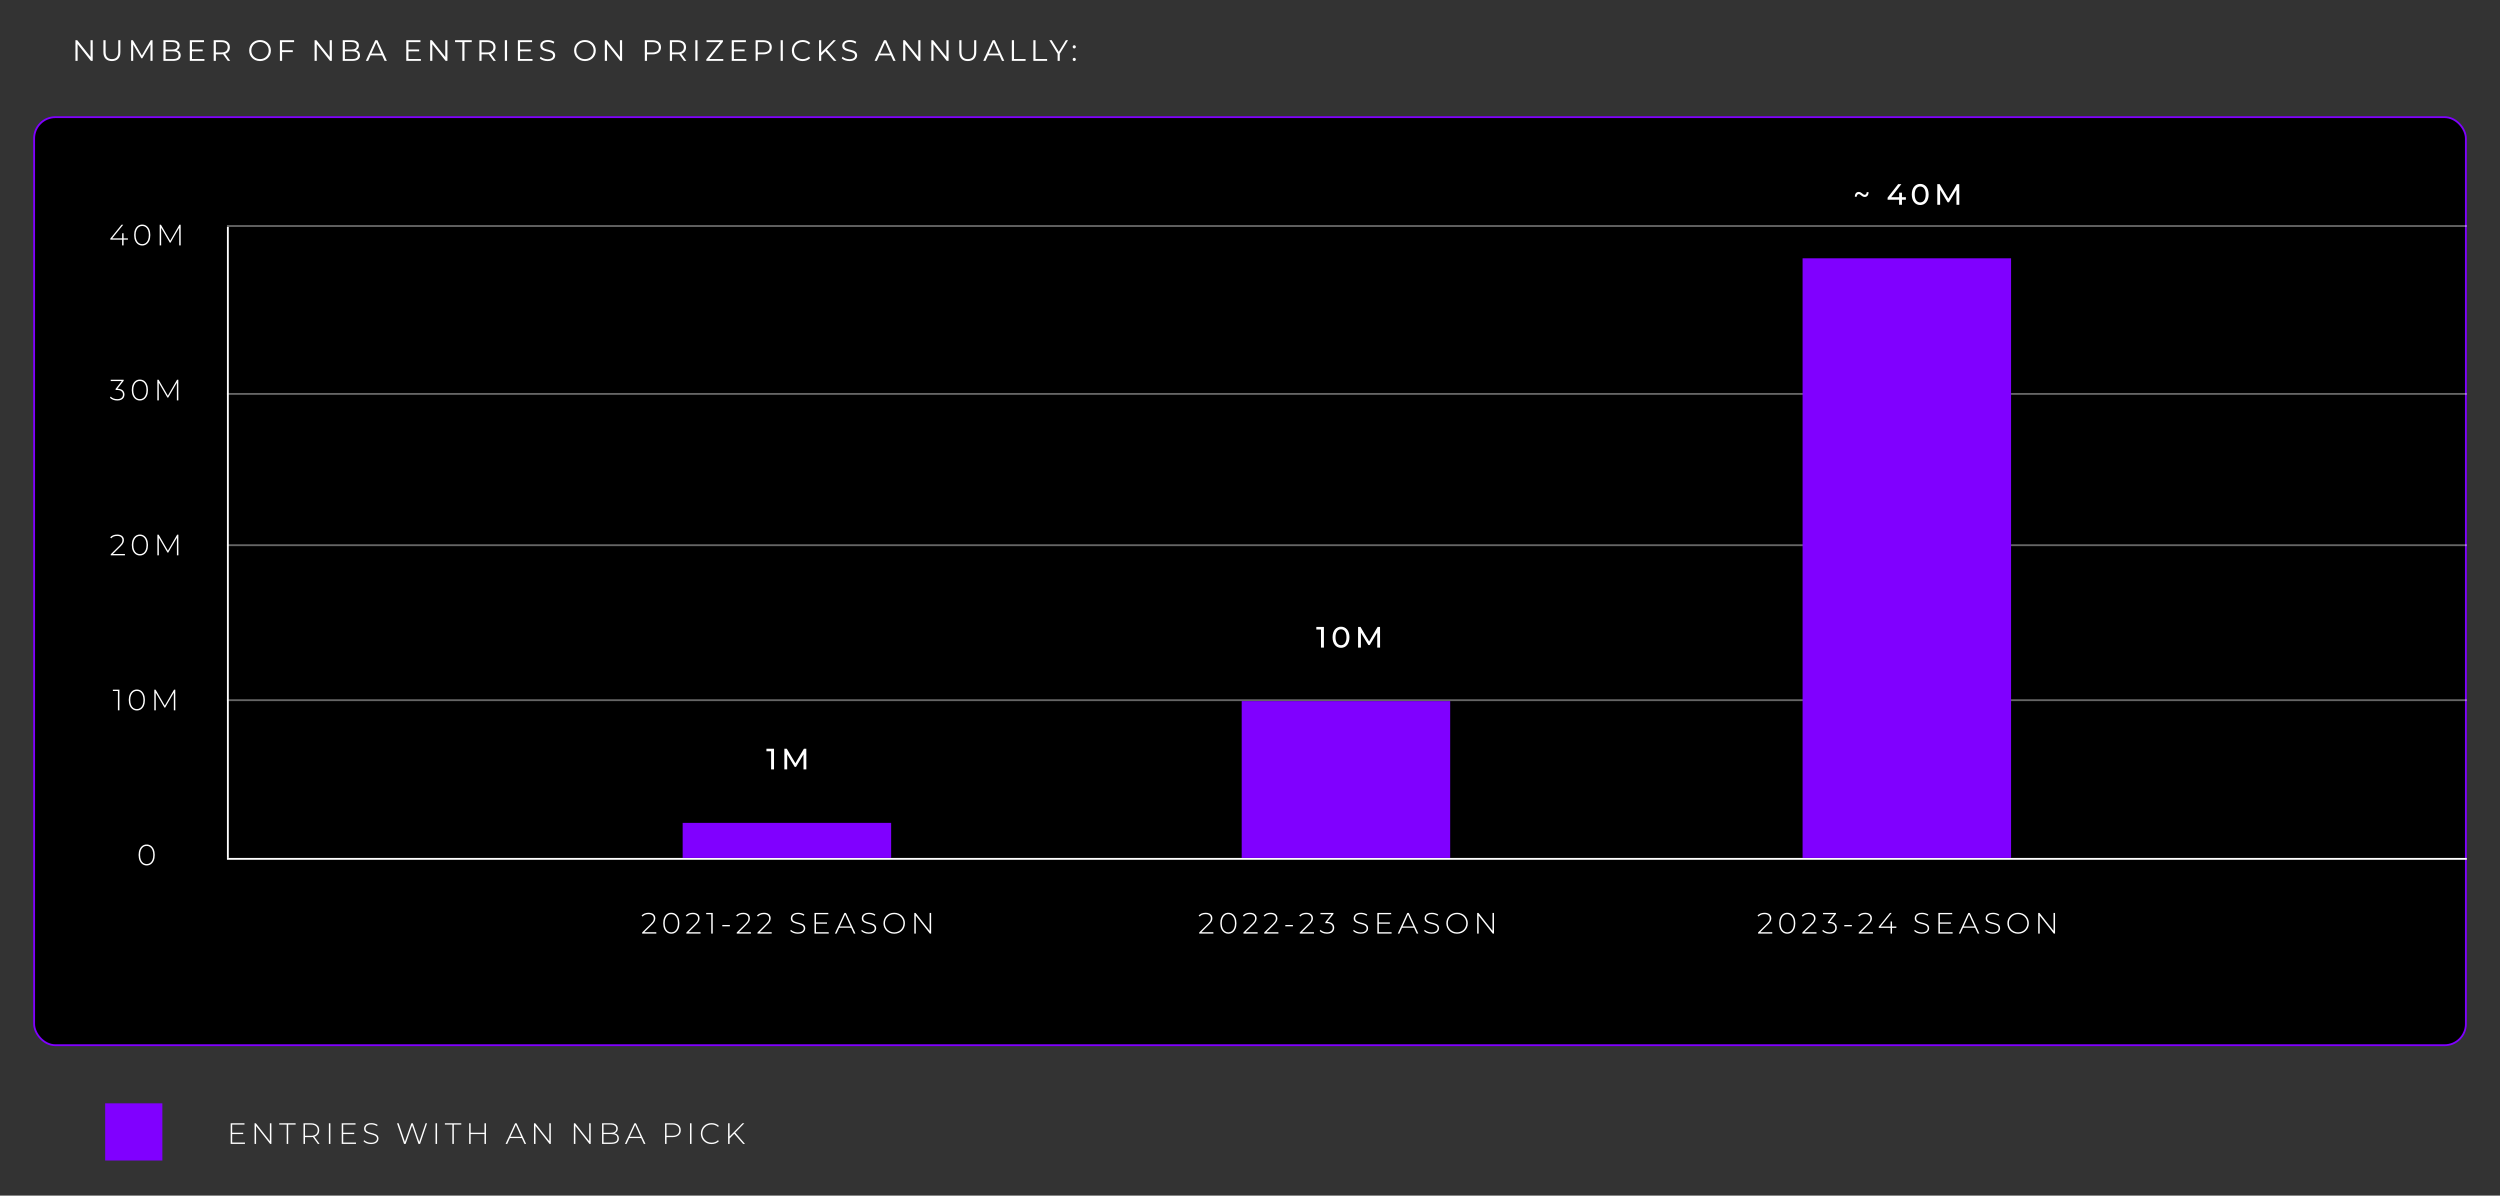
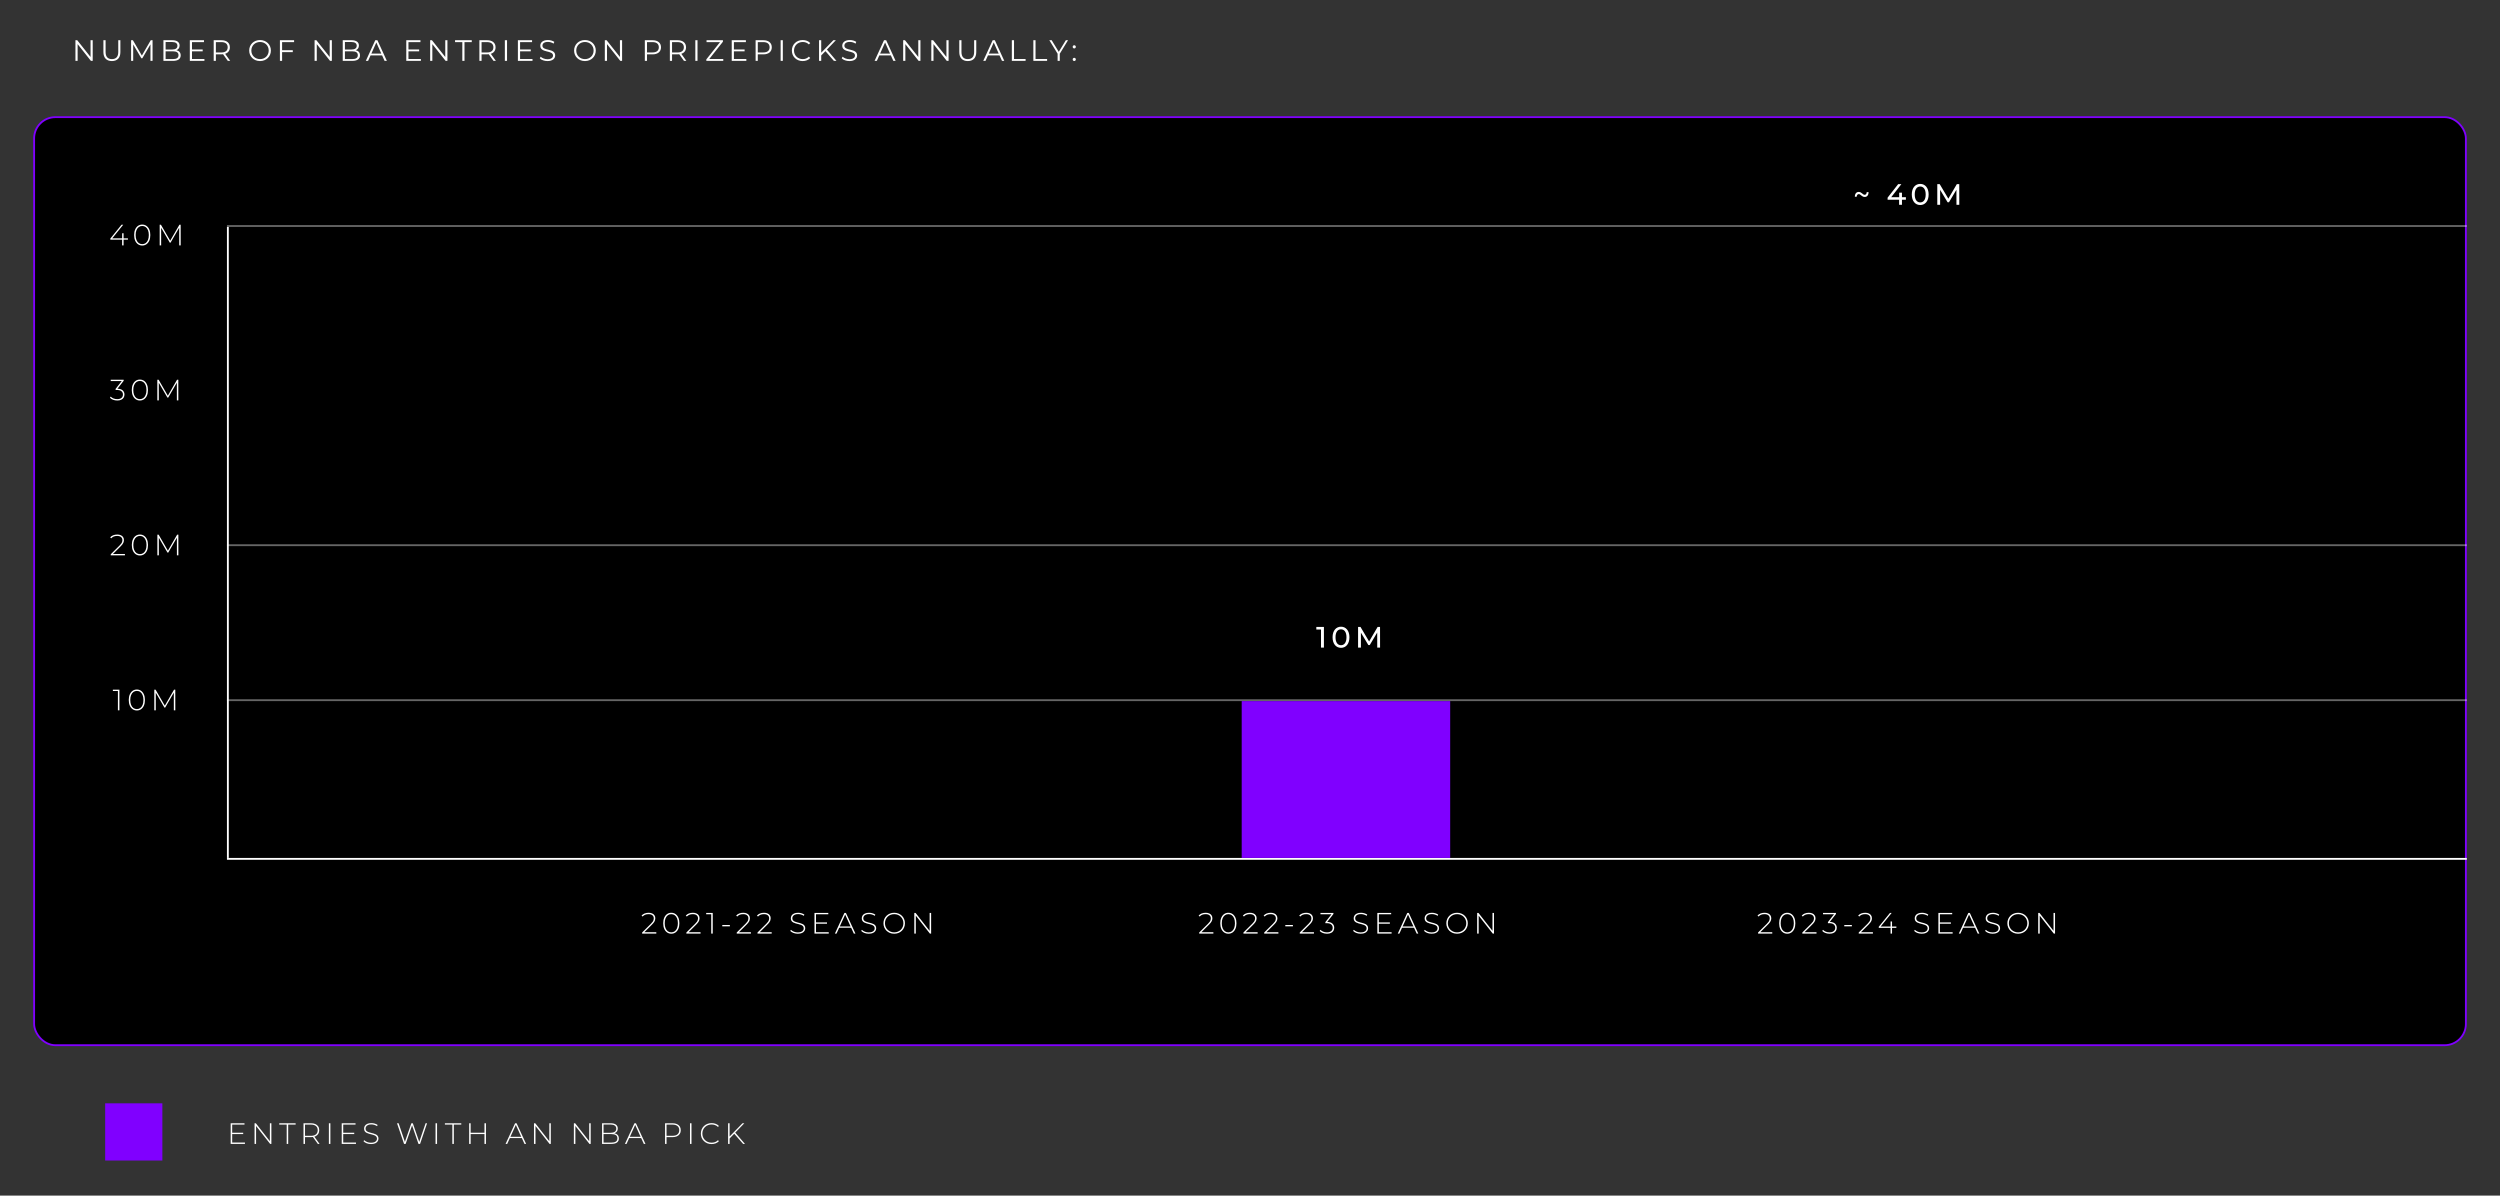
<svg xmlns="http://www.w3.org/2000/svg" width="1355" height="648" viewBox="0 0 1355 648" fill="none">
  <rect x="0" y="0" width="1355" height="648" fill="#333333" stroke="none" />
  <rect x="18.5" y="63.5" width="1318" height="503" rx="11.5" fill="black" stroke="#8000FF" />
  <path d="M49.08 21.8H50.248V33H49.272L42.072 23.912V33H40.888V21.8H41.864L49.08 30.888V21.8ZM60.655 33.096C57.791 33.096 56.047 31.432 56.047 28.216V21.8H57.231V28.168C57.231 30.824 58.479 32.04 60.655 32.04C62.847 32.04 64.095 30.824 64.095 28.168V21.8H65.247V28.216C65.247 31.432 63.519 33.096 60.655 33.096ZM81.711 21.8H82.687V33H81.551V24.04L77.151 31.576H76.591L72.191 24.088V33H71.055V21.8H72.031L76.895 30.104L81.711 21.8ZM95.632 27.224C97.073 27.544 97.936 28.488 97.936 30.008C97.936 31.912 96.528 33 93.728 33H88.576V21.8H93.409C95.904 21.8 97.344 22.856 97.344 24.68C97.344 25.96 96.656 26.808 95.632 27.224ZM93.329 22.776H89.76V26.84H93.329C95.121 26.84 96.16 26.152 96.16 24.808C96.16 23.464 95.121 22.776 93.329 22.776ZM93.713 32.024C95.68 32.024 96.752 31.384 96.752 29.912C96.752 28.456 95.68 27.816 93.713 27.816H89.76V32.024H93.713ZM104.063 31.976H110.799V33H102.879V21.8H110.559V22.824H104.063V26.808H109.855V27.816H104.063V31.976ZM124.766 33H123.47L120.91 29.4C120.622 29.432 120.334 29.448 120.014 29.448H117.006V33H115.822V21.8H120.014C122.862 21.8 124.59 23.24 124.59 25.64C124.59 27.4 123.662 28.632 122.03 29.16L124.766 33ZM119.982 28.44C122.222 28.44 123.406 27.4 123.406 25.64C123.406 23.848 122.222 22.824 119.982 22.824H117.006V28.44H119.982ZM140.948 33.096C137.556 33.096 135.06 30.664 135.06 27.4C135.06 24.136 137.556 21.704 140.948 21.704C144.308 21.704 146.82 24.12 146.82 27.4C146.82 30.68 144.308 33.096 140.948 33.096ZM140.948 32.04C143.636 32.04 145.636 30.072 145.636 27.4C145.636 24.728 143.636 22.76 140.948 22.76C138.244 22.76 136.228 24.728 136.228 27.4C136.228 30.072 138.244 32.04 140.948 32.04ZM159.394 22.824H152.898V27.224H158.69V28.248H152.898V33H151.714V21.8H159.394V22.824ZM178.698 21.8H179.866V33H178.89L171.69 23.912V33H170.506V21.8H171.482L178.698 30.888V21.8ZM192.818 27.224C194.258 27.544 195.122 28.488 195.122 30.008C195.122 31.912 193.714 33 190.914 33H185.762V21.8H190.594C193.09 21.8 194.53 22.856 194.53 24.68C194.53 25.96 193.842 26.808 192.818 27.224ZM190.514 22.776H186.946V26.84H190.514C192.306 26.84 193.346 26.152 193.346 24.808C193.346 23.464 192.306 22.776 190.514 22.776ZM190.898 32.024C192.866 32.024 193.938 31.384 193.938 29.912C193.938 28.456 192.866 27.816 190.898 27.816H186.946V32.024H190.898ZM208.433 33L207.089 30.008H200.849L199.505 33H198.273L203.393 21.8H204.561L209.681 33H208.433ZM201.281 29.048H206.657L203.969 23.032L201.281 29.048ZM221.385 31.976H228.121V33H220.201V21.8H227.881V22.824H221.385V26.808H227.177V27.816H221.385V31.976ZM241.336 21.8H242.504V33H241.528L234.328 23.912V33H233.144V21.8H234.12L241.336 30.888V21.8ZM250.576 33V22.824H246.64V21.8H255.696V22.824H251.76V33H250.576ZM268.771 33H267.475L264.915 29.4C264.627 29.432 264.339 29.448 264.019 29.448H261.011V33H259.827V21.8H264.019C266.867 21.8 268.595 23.24 268.595 25.64C268.595 27.4 267.667 28.632 266.035 29.16L268.771 33ZM263.987 28.44C266.227 28.44 267.411 27.4 267.411 25.64C267.411 23.848 266.227 22.824 263.987 22.824H261.011V28.44H263.987ZM273.63 33V21.8H274.814V33H273.63ZM281.882 31.976H288.618V33H280.698V21.8H288.378V22.824H281.882V26.808H287.674V27.816H281.882V31.976ZM296.729 33.096C295.049 33.096 293.401 32.504 292.569 31.64L293.033 30.728C293.833 31.512 295.257 32.088 296.729 32.088C298.825 32.088 299.737 31.208 299.737 30.104C299.737 27.032 292.841 28.92 292.841 24.776C292.841 23.128 294.121 21.704 296.969 21.704C298.233 21.704 299.545 22.072 300.441 22.696L300.041 23.64C299.081 23.016 297.961 22.712 296.969 22.712C294.921 22.712 294.009 23.624 294.009 24.744C294.009 27.816 300.905 25.96 300.905 30.04C300.905 31.688 299.593 33.096 296.729 33.096ZM317.048 33.096C313.656 33.096 311.16 30.664 311.16 27.4C311.16 24.136 313.656 21.704 317.048 21.704C320.408 21.704 322.92 24.12 322.92 27.4C322.92 30.68 320.408 33.096 317.048 33.096ZM317.048 32.04C319.736 32.04 321.736 30.072 321.736 27.4C321.736 24.728 319.736 22.76 317.048 22.76C314.344 22.76 312.328 24.728 312.328 27.4C312.328 30.072 314.344 32.04 317.048 32.04ZM336.006 21.8H337.174V33H336.198L328.998 23.912V33H327.814V21.8H328.79L336.006 30.888V21.8ZM353.689 21.8C356.537 21.8 358.265 23.24 358.265 25.64C358.265 28.024 356.537 29.464 353.689 29.464H350.681V33H349.497V21.8H353.689ZM353.657 28.424C355.897 28.424 357.081 27.4 357.081 25.64C357.081 23.848 355.897 22.824 353.657 22.824H350.681V28.424H353.657ZM372.009 33H370.713L368.153 29.4C367.865 29.432 367.577 29.448 367.257 29.448H364.249V33H363.065V21.8H367.257C370.105 21.8 371.833 23.24 371.833 25.64C371.833 27.4 370.905 28.632 369.273 29.16L372.009 33ZM367.225 28.44C369.465 28.44 370.649 27.4 370.649 25.64C370.649 23.848 369.465 22.824 367.225 22.824H364.249V28.44H367.225ZM376.868 33V21.8H378.052V33H376.868ZM384.416 31.976H392.016V33H382.832V32.184L390.256 22.824H382.944V21.8H391.824V22.616L384.416 31.976ZM397.782 31.976H404.518V33H396.598V21.8H404.278V22.824H397.782V26.808H403.574V27.816H397.782V31.976ZM413.733 21.8C416.581 21.8 418.309 23.24 418.309 25.64C418.309 28.024 416.581 29.464 413.733 29.464H410.725V33H409.541V21.8H413.733ZM413.701 28.424C415.941 28.424 417.125 27.4 417.125 25.64C417.125 23.848 415.941 22.824 413.701 22.824H410.725V28.424H413.701ZM423.109 33V21.8H424.293V33H423.109ZM435.041 33.096C431.681 33.096 429.185 30.68 429.185 27.4C429.185 24.12 431.681 21.704 435.057 21.704C436.689 21.704 438.161 22.248 439.153 23.336L438.401 24.088C437.489 23.16 436.369 22.76 435.089 22.76C432.385 22.76 430.353 24.744 430.353 27.4C430.353 30.056 432.385 32.04 435.089 32.04C436.369 32.04 437.489 31.64 438.401 30.696L439.153 31.448C438.161 32.536 436.689 33.096 435.041 33.096ZM451.965 33L447.389 27.736L445.101 30.056V33H443.917V21.8H445.101V28.568L451.677 21.8H453.037L448.189 26.872L453.373 33H451.965ZM460.386 33.096C458.706 33.096 457.058 32.504 456.226 31.64L456.69 30.728C457.49 31.512 458.914 32.088 460.386 32.088C462.482 32.088 463.394 31.208 463.394 30.104C463.394 27.032 456.498 28.92 456.498 24.776C456.498 23.128 457.778 21.704 460.626 21.704C461.89 21.704 463.202 22.072 464.098 22.696L463.698 23.64C462.738 23.016 461.618 22.712 460.626 22.712C458.578 22.712 457.666 23.624 457.666 24.744C457.666 27.816 464.562 25.96 464.562 30.04C464.562 31.688 463.25 33.096 460.386 33.096ZM484.177 33L482.833 30.008H476.593L475.249 33H474.017L479.137 21.8H480.305L485.425 33H484.177ZM477.025 29.048H482.401L479.713 23.032L477.025 29.048ZM497.71 21.8H498.878V33H497.902L490.702 23.912V33H489.518V21.8H490.494L497.71 30.888V21.8ZM512.965 21.8H514.133V33H513.157L505.957 23.912V33H504.773V21.8H505.749L512.965 30.888V21.8ZM524.541 33.096C521.677 33.096 519.933 31.432 519.933 28.216V21.8H521.117V28.168C521.117 30.824 522.365 32.04 524.541 32.04C526.733 32.04 527.981 30.824 527.981 28.168V21.8H529.133V28.216C529.133 31.432 527.405 33.096 524.541 33.096ZM543.075 33L541.731 30.008H535.491L534.147 33H532.915L538.035 21.8H539.203L544.323 33H543.075ZM535.923 29.048H541.299L538.611 23.032L535.923 29.048ZM548.415 33V21.8H549.599V31.976H555.871V33H548.415ZM560.077 33V21.8H561.261V31.976H567.533V33H560.077ZM578.872 21.8L574.392 29.128V33H573.224V29.128L568.744 21.8H570.008L573.848 28.088L577.688 21.8H578.872ZM582.242 26.264C581.778 26.264 581.394 25.88 581.394 25.384C581.394 24.888 581.778 24.52 582.242 24.52C582.706 24.52 583.106 24.888 583.106 25.384C583.106 25.88 582.706 26.264 582.242 26.264ZM582.242 33.08C581.778 33.08 581.394 32.696 581.394 32.2C581.394 31.704 581.778 31.336 582.242 31.336C582.706 31.336 583.106 31.704 583.106 32.2C583.106 32.696 582.706 33.08 582.242 33.08Z" fill="white" />
  <path d="M125.748 613.952H131.812V614.672H125.748V613.952ZM125.844 619.264H132.756V620H125.028V608.8H132.516V609.536H125.844V619.264ZM137.971 620V608.8H138.659L146.643 618.992H146.275V608.8H147.091V620H146.419L138.419 609.808H138.787V620H137.971ZM155.386 620V609.536H151.354V608.8H160.234V609.536H156.202V620H155.386ZM164.498 620V608.8H168.514C169.453 608.8 170.258 608.949 170.93 609.248C171.602 609.547 172.119 609.979 172.482 610.544C172.845 611.099 173.026 611.776 173.026 612.576C173.026 613.355 172.845 614.027 172.482 614.592C172.119 615.147 171.602 615.579 170.93 615.888C170.258 616.187 169.453 616.336 168.514 616.336H164.946L165.314 615.952V620H164.498ZM172.274 620L169.362 615.936H170.29L173.202 620H172.274ZM165.314 616L164.946 615.616H168.514C169.719 615.616 170.631 615.349 171.25 614.816C171.879 614.283 172.194 613.536 172.194 612.576C172.194 611.605 171.879 610.859 171.25 610.336C170.631 609.803 169.719 609.536 168.514 609.536H164.946L165.314 609.136V616ZM178.254 620V608.8H179.07V620H178.254ZM185.932 613.952H191.996V614.672H185.932V613.952ZM186.028 619.264H192.94V620H185.212V608.8H192.7V609.536H186.028V619.264ZM201.099 620.08C200.267 620.08 199.478 619.941 198.731 619.664C197.995 619.376 197.425 619.008 197.019 618.56L197.387 617.952C197.771 618.347 198.294 618.683 198.955 618.96C199.627 619.227 200.337 619.36 201.083 619.36C201.83 619.36 202.438 619.264 202.907 619.072C203.387 618.869 203.739 618.603 203.963 618.272C204.198 617.941 204.315 617.573 204.315 617.168C204.315 616.688 204.187 616.304 203.931 616.016C203.675 615.728 203.339 615.499 202.923 615.328C202.507 615.157 202.054 615.013 201.563 614.896C201.073 614.779 200.577 614.656 200.075 614.528C199.574 614.389 199.115 614.213 198.699 614C198.283 613.787 197.947 613.499 197.691 613.136C197.446 612.763 197.323 612.283 197.323 611.696C197.323 611.163 197.462 610.672 197.739 610.224C198.017 609.776 198.449 609.413 199.035 609.136C199.622 608.859 200.374 608.72 201.291 608.72C201.91 608.72 202.518 608.811 203.115 608.992C203.723 609.173 204.241 609.419 204.667 609.728L204.363 610.384C203.894 610.064 203.387 609.829 202.843 609.68C202.31 609.52 201.793 609.44 201.291 609.44C200.577 609.44 199.985 609.541 199.515 609.744C199.046 609.947 198.699 610.219 198.475 610.56C198.251 610.891 198.139 611.264 198.139 611.68C198.139 612.16 198.262 612.544 198.507 612.832C198.763 613.12 199.099 613.349 199.515 613.52C199.931 613.691 200.39 613.835 200.891 613.952C201.393 614.069 201.889 614.197 202.379 614.336C202.87 614.464 203.323 614.635 203.739 614.848C204.155 615.061 204.491 615.349 204.747 615.712C205.003 616.075 205.131 616.544 205.131 617.12C205.131 617.643 204.987 618.133 204.699 618.592C204.411 619.04 203.969 619.403 203.371 619.68C202.785 619.947 202.027 620.08 201.099 620.08ZM218.991 620L215.183 608.8H216.047L219.663 619.504H219.231L222.959 608.8H223.743L227.439 619.504H227.023L230.671 608.8H231.471L227.679 620H226.815L223.231 609.648H223.439L219.855 620H218.991ZM236.063 620V608.8H236.879V620H236.063ZM245.166 620V609.536H241.134V608.8H250.014V609.536H245.982V620H245.166ZM262.581 608.8H263.397V620H262.581V608.8ZM255.093 620H254.277V608.8H255.093V620ZM262.677 614.672H254.997V613.952H262.677V614.672ZM274.026 620L279.178 608.8H279.994L285.146 620H284.266L279.402 609.312H279.754L274.906 620H274.026ZM275.914 616.848L276.186 616.16H282.89L283.162 616.848H275.914ZM289.419 620V608.8H290.107L298.091 618.992H297.723V608.8H298.539V620H297.867L289.867 609.808H290.235V620H289.419ZM311.04 620V608.8H311.728L319.712 618.992H319.344V608.8H320.16V620H319.488L311.488 609.808H311.856V620H311.04ZM326.311 620V608.8H330.983C332.188 608.8 333.132 609.045 333.815 609.536C334.498 610.027 334.839 610.736 334.839 611.664C334.839 612.272 334.695 612.784 334.407 613.2C334.119 613.616 333.719 613.931 333.207 614.144C332.706 614.347 332.14 614.448 331.511 614.448L331.799 614.128C332.567 614.128 333.223 614.24 333.767 614.464C334.311 614.688 334.722 615.013 334.999 615.44C335.287 615.867 335.431 616.4 335.431 617.04C335.431 617.979 335.09 618.709 334.407 619.232C333.724 619.744 332.69 620 331.303 620H326.311ZM327.127 619.296H331.303C332.38 619.296 333.202 619.115 333.767 618.752C334.332 618.379 334.615 617.787 334.615 616.976C334.615 616.176 334.332 615.595 333.767 615.232C333.202 614.859 332.38 614.672 331.303 614.672H327.031V613.968H330.951C331.922 613.968 332.674 613.781 333.207 613.408C333.74 613.035 334.007 612.475 334.007 611.728C334.007 610.992 333.74 610.437 333.207 610.064C332.674 609.691 331.922 609.504 330.951 609.504H327.127V619.296ZM338.71 620L343.862 608.8H344.678L349.83 620H348.95L344.086 609.312H344.438L339.59 620H338.71ZM340.598 616.848L340.87 616.16H347.574L347.846 616.848H340.598ZM360.453 620V608.8H364.469C365.408 608.8 366.213 608.949 366.885 609.248C367.557 609.547 368.074 609.979 368.437 610.544C368.8 611.099 368.981 611.776 368.981 612.576C368.981 613.355 368.8 614.027 368.437 614.592C368.074 615.157 367.557 615.589 366.885 615.888C366.213 616.187 365.408 616.336 364.469 616.336H360.901L361.269 615.952V620H360.453ZM361.269 616L360.901 615.6H364.469C365.674 615.6 366.586 615.339 367.205 614.816C367.834 614.283 368.149 613.536 368.149 612.576C368.149 611.605 367.834 610.859 367.205 610.336C366.586 609.803 365.674 609.536 364.469 609.536H360.901L361.269 609.136V616ZM373.974 620V608.8H374.79V620H373.974ZM385.669 620.08C384.837 620.08 384.064 619.941 383.349 619.664C382.645 619.376 382.032 618.976 381.509 618.464C380.986 617.952 380.581 617.355 380.293 616.672C380.005 615.979 379.861 615.221 379.861 614.4C379.861 613.579 380.005 612.827 380.293 612.144C380.581 611.451 380.986 610.848 381.509 610.336C382.042 609.824 382.661 609.429 383.365 609.152C384.069 608.864 384.837 608.72 385.669 608.72C386.458 608.72 387.194 608.848 387.877 609.104C388.57 609.36 389.162 609.749 389.653 610.272L389.141 610.8C388.661 610.331 388.128 609.995 387.541 609.792C386.965 609.579 386.352 609.472 385.701 609.472C384.986 609.472 384.32 609.595 383.701 609.84C383.093 610.085 382.56 610.432 382.101 610.88C381.653 611.328 381.301 611.851 381.045 612.448C380.8 613.045 380.677 613.696 380.677 614.4C380.677 615.104 380.8 615.755 381.045 616.352C381.301 616.949 381.653 617.472 382.101 617.92C382.56 618.368 383.093 618.715 383.701 618.96C384.32 619.205 384.986 619.328 385.701 619.328C386.352 619.328 386.965 619.227 387.541 619.024C388.128 618.811 388.661 618.464 389.141 617.984L389.653 618.512C389.162 619.035 388.57 619.429 387.877 619.696C387.194 619.952 386.458 620.08 385.669 620.08ZM395.33 617.168L395.298 616.144L402.434 608.8H403.426L398.434 613.968L397.97 614.464L395.33 617.168ZM394.626 620V608.8H395.442V620H394.626ZM402.77 620L397.73 614.24L398.29 613.648L403.762 620H402.77Z" fill="white" />
  <rect x="57" y="598" width="31" height="31" fill="#8000FF" />
  <line opacity="0.4" x1="123" y1="379.5" x2="1337" y2="379.5" stroke="white" />
  <line opacity="0.4" x1="123" y1="295.5" x2="1337" y2="295.5" stroke="white" />
-   <line opacity="0.4" x1="123" y1="213.5" x2="1337" y2="213.5" stroke="white" />
-   <path d="M79.498 469.08C78.645 469.08 77.888 468.851 77.226 468.392C76.565 467.933 76.048 467.283 75.674 466.44C75.301 465.587 75.114 464.573 75.114 463.4C75.114 462.227 75.301 461.219 75.674 460.376C76.048 459.523 76.565 458.867 77.226 458.408C77.888 457.949 78.645 457.72 79.498 457.72C80.362 457.72 81.12 457.949 81.77 458.408C82.432 458.867 82.949 459.523 83.322 460.376C83.696 461.219 83.882 462.227 83.882 463.4C83.882 464.573 83.696 465.587 83.322 466.44C82.949 467.283 82.432 467.933 81.77 468.392C81.12 468.851 80.362 469.08 79.498 469.08ZM79.498 468.328C80.213 468.328 80.837 468.136 81.37 467.752C81.904 467.357 82.32 466.792 82.618 466.056C82.917 465.32 83.066 464.435 83.066 463.4C83.066 462.355 82.917 461.469 82.618 460.744C82.32 460.008 81.904 459.448 81.37 459.064C80.837 458.669 80.213 458.472 79.498 458.472C78.794 458.472 78.17 458.669 77.626 459.064C77.093 459.448 76.677 460.008 76.378 460.744C76.08 461.469 75.93 462.355 75.93 463.4C75.93 464.435 76.08 465.32 76.378 466.056C76.677 466.792 77.093 467.357 77.626 467.752C78.17 468.136 78.794 468.328 79.498 468.328Z" fill="white" />
  <path d="M63.906 385V374.152L64.274 374.536H61.17V373.8H64.722V385H63.906ZM74.17 385.08C73.317 385.08 72.56 384.851 71.898 384.392C71.237 383.933 70.72 383.283 70.346 382.44C69.973 381.587 69.786 380.573 69.786 379.4C69.786 378.227 69.973 377.219 70.346 376.376C70.72 375.523 71.237 374.867 71.898 374.408C72.56 373.949 73.317 373.72 74.17 373.72C75.034 373.72 75.792 373.949 76.442 374.408C77.104 374.867 77.621 375.523 77.994 376.376C78.368 377.219 78.554 378.227 78.554 379.4C78.554 380.573 78.368 381.587 77.994 382.44C77.621 383.283 77.104 383.933 76.442 384.392C75.792 384.851 75.034 385.08 74.17 385.08ZM74.17 384.328C74.885 384.328 75.509 384.136 76.042 383.752C76.576 383.357 76.992 382.792 77.29 382.056C77.589 381.32 77.738 380.435 77.738 379.4C77.738 378.355 77.589 377.469 77.29 376.744C76.992 376.008 76.576 375.448 76.042 375.064C75.509 374.669 74.885 374.472 74.17 374.472C73.466 374.472 72.842 374.669 72.298 375.064C71.765 375.448 71.349 376.008 71.05 376.744C70.752 377.469 70.602 378.355 70.602 379.4C70.602 380.435 70.752 381.32 71.05 382.056C71.349 382.792 71.765 383.357 72.298 383.752C72.842 384.136 73.466 384.328 74.17 384.328ZM83.629 385V373.8H84.317L89.517 382.776H89.15L94.334 373.8H95.005L95.022 385H94.222L94.206 375.032H94.43L89.517 383.512H89.118L84.189 375.032H84.43V385H83.629Z" fill="white" />
  <path d="M60.018 301V300.424L64.754 295.72C65.202 295.272 65.538 294.883 65.762 294.552C65.986 294.211 66.135 293.896 66.21 293.608C66.295 293.32 66.338 293.037 66.338 292.76C66.338 292.056 66.098 291.501 65.618 291.096C65.138 290.68 64.434 290.472 63.506 290.472C62.802 290.472 62.183 290.579 61.65 290.792C61.127 291.005 60.674 291.331 60.29 291.768L59.714 291.256C60.14 290.765 60.679 290.387 61.33 290.12C61.991 289.853 62.738 289.72 63.57 289.72C64.306 289.72 64.94 289.843 65.474 290.088C66.018 290.323 66.434 290.664 66.722 291.112C67.02 291.549 67.17 292.072 67.17 292.68C67.17 293.043 67.116 293.4 67.01 293.752C66.914 294.093 66.732 294.456 66.466 294.84C66.21 295.224 65.836 295.661 65.346 296.152L60.898 300.584L60.626 300.264H67.714V301H60.018ZM75.834 301.08C74.981 301.08 74.224 300.851 73.562 300.392C72.901 299.933 72.384 299.283 72.01 298.44C71.637 297.587 71.45 296.573 71.45 295.4C71.45 294.227 71.637 293.219 72.01 292.376C72.384 291.523 72.901 290.867 73.562 290.408C74.224 289.949 74.981 289.72 75.834 289.72C76.698 289.72 77.456 289.949 78.106 290.408C78.768 290.867 79.285 291.523 79.658 292.376C80.032 293.219 80.218 294.227 80.218 295.4C80.218 296.573 80.032 297.587 79.658 298.44C79.285 299.283 78.768 299.933 78.106 300.392C77.456 300.851 76.698 301.08 75.834 301.08ZM75.834 300.328C76.549 300.328 77.173 300.136 77.706 299.752C78.24 299.357 78.656 298.792 78.954 298.056C79.253 297.32 79.402 296.435 79.402 295.4C79.402 294.355 79.253 293.469 78.954 292.744C78.656 292.008 78.24 291.448 77.706 291.064C77.173 290.669 76.549 290.472 75.834 290.472C75.13 290.472 74.506 290.669 73.962 291.064C73.429 291.448 73.013 292.008 72.714 292.744C72.416 293.469 72.266 294.355 72.266 295.4C72.266 296.435 72.416 297.32 72.714 298.056C73.013 298.792 73.429 299.357 73.962 299.752C74.506 300.136 75.13 300.328 75.834 300.328ZM85.294 301V289.8H85.982L91.182 298.776H90.814L95.998 289.8H96.67L96.686 301H95.886L95.87 291.032H96.094L91.182 299.512H90.782L85.854 291.032H86.094V301H85.294Z" fill="white" />
  <path d="M63.545 217.08C62.724 217.08 61.956 216.941 61.241 216.664C60.537 216.387 59.988 216.024 59.593 215.576L60.009 214.952C60.35 215.347 60.83 215.677 61.449 215.944C62.078 216.2 62.777 216.328 63.545 216.328C64.548 216.328 65.31 216.104 65.833 215.656C66.366 215.208 66.633 214.605 66.633 213.848C66.633 213.101 66.366 212.504 65.833 212.056C65.31 211.597 64.489 211.368 63.369 211.368H62.665V210.776L66.233 206.216L66.345 206.536H60.009V205.8H67.033V206.376L63.481 210.936L63.129 210.68H63.481C64.814 210.68 65.812 210.973 66.473 211.56C67.134 212.147 67.465 212.909 67.465 213.848C67.465 214.467 67.316 215.021 67.017 215.512C66.729 216.003 66.292 216.387 65.705 216.664C65.129 216.941 64.409 217.08 63.545 217.08ZM75.811 217.08C74.957 217.08 74.2 216.851 73.539 216.392C72.877 215.933 72.36 215.283 71.987 214.44C71.614 213.587 71.427 212.573 71.427 211.4C71.427 210.227 71.614 209.219 71.987 208.376C72.36 207.523 72.877 206.867 73.539 206.408C74.2 205.949 74.957 205.72 75.811 205.72C76.675 205.72 77.432 205.949 78.083 206.408C78.744 206.867 79.261 207.523 79.635 208.376C80.008 209.219 80.195 210.227 80.195 211.4C80.195 212.573 80.008 213.587 79.635 214.44C79.261 215.283 78.744 215.933 78.083 216.392C77.432 216.851 76.675 217.08 75.811 217.08ZM75.811 216.328C76.525 216.328 77.15 216.136 77.683 215.752C78.216 215.357 78.632 214.792 78.931 214.056C79.23 213.32 79.379 212.435 79.379 211.4C79.379 210.355 79.23 209.469 78.931 208.744C78.632 208.008 78.216 207.448 77.683 207.064C77.15 206.669 76.525 206.472 75.811 206.472C75.107 206.472 74.483 206.669 73.939 207.064C73.406 207.448 72.99 208.008 72.691 208.744C72.392 209.469 72.243 210.355 72.243 211.4C72.243 212.435 72.392 213.32 72.691 214.056C72.99 214.792 73.406 215.357 73.939 215.752C74.483 216.136 75.107 216.328 75.811 216.328ZM85.27 217V205.8H85.958L91.158 214.776H90.79L95.974 205.8H96.646L96.662 217H95.862L95.846 207.032H96.07L91.158 215.512H90.758L85.83 207.032H86.07V217H85.27Z" fill="white" />
  <path d="M59.8 129.896V129.304L65.88 121.8H66.792L60.728 129.304L60.28 129.176H69.336V129.896H59.8ZM66.184 133V129.896L66.2 129.176V126.44H66.984V133H66.184ZM77.084 133.08C76.231 133.08 75.474 132.851 74.812 132.392C74.151 131.933 73.634 131.283 73.26 130.44C72.887 129.587 72.7 128.573 72.7 127.4C72.7 126.227 72.887 125.219 73.26 124.376C73.634 123.523 74.151 122.867 74.812 122.408C75.474 121.949 76.231 121.72 77.084 121.72C77.948 121.72 78.706 121.949 79.356 122.408C80.018 122.867 80.535 123.523 80.908 124.376C81.282 125.219 81.468 126.227 81.468 127.4C81.468 128.573 81.282 129.587 80.908 130.44C80.535 131.283 80.018 131.933 79.356 132.392C78.706 132.851 77.948 133.08 77.084 133.08ZM77.084 132.328C77.799 132.328 78.423 132.136 78.956 131.752C79.49 131.357 79.906 130.792 80.204 130.056C80.503 129.32 80.652 128.435 80.652 127.4C80.652 126.355 80.503 125.469 80.204 124.744C79.906 124.008 79.49 123.448 78.956 123.064C78.423 122.669 77.799 122.472 77.084 122.472C76.38 122.472 75.756 122.669 75.212 123.064C74.679 123.448 74.263 124.008 73.964 124.744C73.666 125.469 73.516 126.355 73.516 127.4C73.516 128.435 73.666 129.32 73.964 130.056C74.263 130.792 74.679 131.357 75.212 131.752C75.756 132.136 76.38 132.328 77.084 132.328ZM86.544 133V121.8H87.232L92.432 130.776H92.064L97.248 121.8H97.92L97.936 133H97.136L97.12 123.032H97.344L92.432 131.512H92.032L87.104 123.032H87.344V133H86.544Z" fill="white" />
  <line x1="1337" y1="465.5" x2="123" y2="465.5" stroke="white" />
  <line x1="123.5" y1="123" x2="123.5" y2="465" stroke="white" />
  <path d="M952.869 506V505.424L957.605 500.72C958.053 500.272 958.389 499.883 958.613 499.552C958.837 499.211 958.987 498.896 959.061 498.608C959.147 498.32 959.189 498.037 959.189 497.76C959.189 497.056 958.949 496.501 958.469 496.096C957.989 495.68 957.285 495.472 956.357 495.472C955.653 495.472 955.035 495.579 954.501 495.792C953.979 496.005 953.525 496.331 953.141 496.768L952.565 496.256C952.992 495.765 953.531 495.387 954.181 495.12C954.843 494.853 955.589 494.72 956.421 494.72C957.157 494.72 957.792 494.843 958.325 495.088C958.869 495.323 959.285 495.664 959.573 496.112C959.872 496.549 960.021 497.072 960.021 497.68C960.021 498.043 959.968 498.4 959.861 498.752C959.765 499.093 959.584 499.456 959.317 499.84C959.061 500.224 958.688 500.661 958.197 501.152L953.749 505.584L953.477 505.264H960.565V506H952.869ZM968.686 506.08C967.833 506.08 967.076 505.851 966.414 505.392C965.753 504.933 965.236 504.283 964.862 503.44C964.489 502.587 964.302 501.573 964.302 500.4C964.302 499.227 964.489 498.219 964.862 497.376C965.236 496.523 965.753 495.867 966.414 495.408C967.076 494.949 967.833 494.72 968.686 494.72C969.55 494.72 970.308 494.949 970.958 495.408C971.62 495.867 972.137 496.523 972.51 497.376C972.884 498.219 973.07 499.227 973.07 500.4C973.07 501.573 972.884 502.587 972.51 503.44C972.137 504.283 971.62 504.933 970.958 505.392C970.308 505.851 969.55 506.08 968.686 506.08ZM968.686 505.328C969.401 505.328 970.025 505.136 970.558 504.752C971.092 504.357 971.508 503.792 971.806 503.056C972.105 502.32 972.254 501.435 972.254 500.4C972.254 499.355 972.105 498.469 971.806 497.744C971.508 497.008 971.092 496.448 970.558 496.064C970.025 495.669 969.401 495.472 968.686 495.472C967.982 495.472 967.358 495.669 966.814 496.064C966.281 496.448 965.865 497.008 965.566 497.744C965.268 498.469 965.118 499.355 965.118 500.4C965.118 501.435 965.268 502.32 965.566 503.056C965.865 503.792 966.281 504.357 966.814 504.752C967.358 505.136 967.982 505.328 968.686 505.328ZM976.849 506V505.424L981.585 500.72C982.033 500.272 982.369 499.883 982.593 499.552C982.817 499.211 982.967 498.896 983.041 498.608C983.127 498.32 983.169 498.037 983.169 497.76C983.169 497.056 982.929 496.501 982.449 496.096C981.969 495.68 981.265 495.472 980.337 495.472C979.633 495.472 979.015 495.579 978.481 495.792C977.959 496.005 977.505 496.331 977.121 496.768L976.545 496.256C976.972 495.765 977.511 495.387 978.161 495.12C978.823 494.853 979.569 494.72 980.401 494.72C981.137 494.72 981.772 494.843 982.305 495.088C982.849 495.323 983.265 495.664 983.553 496.112C983.852 496.549 984.001 497.072 984.001 497.68C984.001 498.043 983.948 498.4 983.841 498.752C983.745 499.093 983.564 499.456 983.297 499.84C983.041 500.224 982.668 500.661 982.177 501.152L977.729 505.584L977.457 505.264H984.545V506H976.849ZM991.609 506.08C990.788 506.08 990.02 505.941 989.305 505.664C988.601 505.387 988.052 505.024 987.657 504.576L988.073 503.952C988.414 504.347 988.894 504.677 989.513 504.944C990.142 505.2 990.841 505.328 991.609 505.328C992.612 505.328 993.374 505.104 993.897 504.656C994.43 504.208 994.697 503.605 994.697 502.848C994.697 502.101 994.43 501.504 993.897 501.056C993.374 500.597 992.553 500.368 991.433 500.368H990.729V499.776L994.297 495.216L994.409 495.536H988.073V494.8H995.097V495.376L991.545 499.936L991.193 499.68H991.545C992.878 499.68 993.876 499.973 994.537 500.56C995.198 501.147 995.529 501.909 995.529 502.848C995.529 503.467 995.38 504.021 995.081 504.512C994.793 505.003 994.356 505.387 993.769 505.664C993.193 505.941 992.473 506.08 991.609 506.08ZM999.603 502.064V501.344H1003.71V502.064H999.603ZM1007.43 506V505.424L1012.16 500.72C1012.61 500.272 1012.95 499.883 1013.17 499.552C1013.4 499.211 1013.55 498.896 1013.62 498.608C1013.71 498.32 1013.75 498.037 1013.75 497.76C1013.75 497.056 1013.51 496.501 1013.03 496.096C1012.55 495.68 1011.84 495.472 1010.92 495.472C1010.21 495.472 1009.59 495.579 1009.06 495.792C1008.54 496.005 1008.08 496.331 1007.7 496.768L1007.12 496.256C1007.55 495.765 1008.09 495.387 1008.74 495.12C1009.4 494.853 1010.15 494.72 1010.98 494.72C1011.72 494.72 1012.35 494.843 1012.88 495.088C1013.43 495.323 1013.84 495.664 1014.13 496.112C1014.43 496.549 1014.58 497.072 1014.58 497.68C1014.58 498.043 1014.53 498.4 1014.42 498.752C1014.32 499.093 1014.14 499.456 1013.88 499.84C1013.62 500.224 1013.25 500.661 1012.76 501.152L1008.31 505.584L1008.04 505.264H1015.12V506H1007.43ZM1018.29 502.896V502.304L1024.37 494.8H1025.29L1019.22 502.304L1018.77 502.176H1027.83V502.896H1018.29ZM1024.68 506V502.896L1024.69 502.176V499.44H1025.48V506H1024.68ZM1041.56 506.08C1040.73 506.08 1039.94 505.941 1039.19 505.664C1038.46 505.376 1037.89 505.008 1037.48 504.56L1037.85 503.952C1038.23 504.347 1038.76 504.683 1039.42 504.96C1040.09 505.227 1040.8 505.36 1041.54 505.36C1042.29 505.36 1042.9 505.264 1043.37 505.072C1043.85 504.869 1044.2 504.603 1044.42 504.272C1044.66 503.941 1044.78 503.573 1044.78 503.168C1044.78 502.688 1044.65 502.304 1044.39 502.016C1044.14 501.728 1043.8 501.499 1043.38 501.328C1042.97 501.157 1042.52 501.013 1042.02 500.896C1041.53 500.779 1041.04 500.656 1040.54 500.528C1040.04 500.389 1039.58 500.213 1039.16 500C1038.74 499.787 1038.41 499.499 1038.15 499.136C1037.91 498.763 1037.78 498.283 1037.78 497.696C1037.78 497.163 1037.92 496.672 1038.2 496.224C1038.48 495.776 1038.91 495.413 1039.5 495.136C1040.08 494.859 1040.84 494.72 1041.75 494.72C1042.37 494.72 1042.98 494.811 1043.58 494.992C1044.18 495.173 1044.7 495.419 1045.13 495.728L1044.82 496.384C1044.36 496.064 1043.85 495.829 1043.3 495.68C1042.77 495.52 1042.25 495.44 1041.75 495.44C1041.04 495.44 1040.45 495.541 1039.98 495.744C1039.51 495.947 1039.16 496.219 1038.94 496.56C1038.71 496.891 1038.6 497.264 1038.6 497.68C1038.6 498.16 1038.72 498.544 1038.97 498.832C1039.22 499.12 1039.56 499.349 1039.98 499.52C1040.39 499.691 1040.85 499.835 1041.35 499.952C1041.85 500.069 1042.35 500.197 1042.84 500.336C1043.33 500.464 1043.78 500.635 1044.2 500.848C1044.62 501.061 1044.95 501.349 1045.21 501.712C1045.46 502.075 1045.59 502.544 1045.59 503.12C1045.59 503.643 1045.45 504.133 1045.16 504.592C1044.87 505.04 1044.43 505.403 1043.83 505.68C1043.25 505.947 1042.49 506.08 1041.56 506.08ZM1051.33 499.952H1057.39V500.672H1051.33V499.952ZM1051.42 505.264H1058.33V506H1050.61V494.8H1058.09V495.536H1051.42V505.264ZM1061.68 506L1066.83 494.8H1067.65L1072.8 506H1071.92L1067.05 495.312H1067.41L1062.56 506H1061.68ZM1063.57 502.848L1063.84 502.16H1070.54L1070.81 502.848H1063.57ZM1080.02 506.08C1079.18 506.08 1078.39 505.941 1077.65 505.664C1076.91 505.376 1076.34 505.008 1075.94 504.56L1076.3 503.952C1076.69 504.347 1077.21 504.683 1077.87 504.96C1078.54 505.227 1079.25 505.36 1080 505.36C1080.75 505.36 1081.35 505.264 1081.82 505.072C1082.3 504.869 1082.66 504.603 1082.88 504.272C1083.11 503.941 1083.23 503.573 1083.23 503.168C1083.23 502.688 1083.1 502.304 1082.85 502.016C1082.59 501.728 1082.26 501.499 1081.84 501.328C1081.42 501.157 1080.97 501.013 1080.48 500.896C1079.99 500.779 1079.49 500.656 1078.99 500.528C1078.49 500.389 1078.03 500.213 1077.62 500C1077.2 499.787 1076.86 499.499 1076.61 499.136C1076.36 498.763 1076.24 498.283 1076.24 497.696C1076.24 497.163 1076.38 496.672 1076.66 496.224C1076.93 495.776 1077.36 495.413 1077.95 495.136C1078.54 494.859 1079.29 494.72 1080.21 494.72C1080.83 494.72 1081.43 494.811 1082.03 494.992C1082.64 495.173 1083.16 495.419 1083.58 495.728L1083.28 496.384C1082.81 496.064 1082.3 495.829 1081.76 495.68C1081.23 495.52 1080.71 495.44 1080.21 495.44C1079.49 495.44 1078.9 495.541 1078.43 495.744C1077.96 495.947 1077.62 496.219 1077.39 496.56C1077.17 496.891 1077.06 497.264 1077.06 497.68C1077.06 498.16 1077.18 498.544 1077.42 498.832C1077.68 499.12 1078.02 499.349 1078.43 499.52C1078.85 499.691 1079.31 499.835 1079.81 499.952C1080.31 500.069 1080.8 500.197 1081.3 500.336C1081.79 500.464 1082.24 500.635 1082.66 500.848C1083.07 501.061 1083.41 501.349 1083.66 501.712C1083.92 502.075 1084.05 502.544 1084.05 503.12C1084.05 503.643 1083.9 504.133 1083.62 504.592C1083.33 505.04 1082.88 505.403 1082.29 505.68C1081.7 505.947 1080.94 506.08 1080.02 506.08ZM1093.81 506.08C1092.98 506.08 1092.21 505.941 1091.49 505.664C1090.79 505.376 1090.17 504.976 1089.64 504.464C1089.11 503.941 1088.71 503.339 1088.42 502.656C1088.13 501.963 1087.99 501.211 1087.99 500.4C1087.99 499.589 1088.13 498.843 1088.42 498.16C1088.71 497.467 1089.11 496.864 1089.64 496.352C1090.17 495.829 1090.79 495.429 1091.49 495.152C1092.21 494.864 1092.98 494.72 1093.81 494.72C1094.65 494.72 1095.41 494.864 1096.12 495.152C1096.83 495.429 1097.45 495.824 1097.97 496.336C1098.5 496.848 1098.9 497.451 1099.19 498.144C1099.49 498.827 1099.64 499.579 1099.64 500.4C1099.64 501.221 1099.49 501.979 1099.19 502.672C1098.9 503.355 1098.5 503.952 1097.97 504.464C1097.45 504.976 1096.83 505.376 1096.12 505.664C1095.41 505.941 1094.65 506.08 1093.81 506.08ZM1093.81 505.328C1094.53 505.328 1095.19 505.205 1095.8 504.96C1096.41 504.715 1096.93 504.368 1097.38 503.92C1097.83 503.472 1098.18 502.949 1098.42 502.352C1098.68 501.755 1098.81 501.104 1098.81 500.4C1098.81 499.685 1098.68 499.035 1098.42 498.448C1098.18 497.851 1097.83 497.328 1097.38 496.88C1096.93 496.432 1096.41 496.085 1095.8 495.84C1095.19 495.595 1094.53 495.472 1093.81 495.472C1093.1 495.472 1092.44 495.595 1091.83 495.84C1091.22 496.085 1090.69 496.432 1090.23 496.88C1089.78 497.328 1089.43 497.851 1089.17 498.448C1088.93 499.035 1088.81 499.685 1088.81 500.4C1088.81 501.104 1088.93 501.755 1089.17 502.352C1089.43 502.949 1089.78 503.472 1090.23 503.92C1090.69 504.368 1091.22 504.715 1091.83 504.96C1092.44 505.205 1093.1 505.328 1093.81 505.328ZM1104.71 506V494.8H1105.4L1113.38 504.992H1113.01V494.8H1113.83V506H1113.16L1105.16 495.808H1105.52V506H1104.71Z" fill="white" />
  <path d="M1010.66 106.76C1009.12 106.76 1008.47 105.208 1007.48 105.208C1006.79 105.208 1006.36 105.768 1006.32 106.648H1005.32C1005.36 104.872 1006.21 104.024 1007.43 104.024C1008.98 104.024 1009.62 105.576 1010.61 105.576C1011.32 105.576 1011.73 105 1011.76 104.12H1012.77C1012.72 105.912 1011.88 106.76 1010.66 106.76ZM1032.99 106.872V108.248H1030.86V111H1029.31V108.248H1023.08V107.128L1028.81 99.8H1030.54L1025.05 106.872H1029.36V104.44H1030.86V106.872H1032.99ZM1040.76 111.128C1038.14 111.128 1036.19 109.048 1036.19 105.4C1036.19 101.752 1038.14 99.672 1040.76 99.672C1043.37 99.672 1045.32 101.752 1045.32 105.4C1045.32 109.048 1043.37 111.128 1040.76 111.128ZM1040.76 109.704C1042.51 109.704 1043.72 108.264 1043.72 105.4C1043.72 102.536 1042.51 101.096 1040.76 101.096C1039 101.096 1037.79 102.536 1037.79 105.4C1037.79 108.264 1039 109.704 1040.76 109.704ZM1061.93 111H1060.4L1060.38 102.84L1056.33 109.64H1055.6L1051.55 102.888V111H1050.01V99.8H1051.32L1056 107.672L1060.6 99.8H1061.92L1061.93 111Z" fill="white" />
-   <rect x="977" y="140" width="113" height="325" fill="#8000FF" />
  <path d="M649.955 506V505.424L654.691 500.72C655.139 500.272 655.475 499.883 655.699 499.552C655.923 499.211 656.073 498.896 656.147 498.608C656.233 498.32 656.275 498.037 656.275 497.76C656.275 497.056 656.035 496.501 655.555 496.096C655.075 495.68 654.371 495.472 653.443 495.472C652.739 495.472 652.121 495.579 651.587 495.792C651.065 496.005 650.611 496.331 650.227 496.768L649.651 496.256C650.078 495.765 650.617 495.387 651.267 495.12C651.929 494.853 652.675 494.72 653.507 494.72C654.243 494.72 654.878 494.843 655.411 495.088C655.955 495.323 656.371 495.664 656.659 496.112C656.958 496.549 657.107 497.072 657.107 497.68C657.107 498.043 657.054 498.4 656.947 498.752C656.851 499.093 656.67 499.456 656.403 499.84C656.147 500.224 655.774 500.661 655.283 501.152L650.835 505.584L650.563 505.264H657.651V506H649.955ZM665.772 506.08C664.919 506.08 664.161 505.851 663.5 505.392C662.839 504.933 662.321 504.283 661.948 503.44C661.575 502.587 661.388 501.573 661.388 500.4C661.388 499.227 661.575 498.219 661.948 497.376C662.321 496.523 662.839 495.867 663.5 495.408C664.161 494.949 664.919 494.72 665.772 494.72C666.636 494.72 667.393 494.949 668.044 495.408C668.705 495.867 669.223 496.523 669.596 497.376C669.969 498.219 670.156 499.227 670.156 500.4C670.156 501.573 669.969 502.587 669.596 503.44C669.223 504.283 668.705 504.933 668.044 505.392C667.393 505.851 666.636 506.08 665.772 506.08ZM665.772 505.328C666.487 505.328 667.111 505.136 667.644 504.752C668.177 504.357 668.593 503.792 668.892 503.056C669.191 502.32 669.34 501.435 669.34 500.4C669.34 499.355 669.191 498.469 668.892 497.744C668.593 497.008 668.177 496.448 667.644 496.064C667.111 495.669 666.487 495.472 665.772 495.472C665.068 495.472 664.444 495.669 663.9 496.064C663.367 496.448 662.951 497.008 662.652 497.744C662.353 498.469 662.204 499.355 662.204 500.4C662.204 501.435 662.353 502.32 662.652 503.056C662.951 503.792 663.367 504.357 663.9 504.752C664.444 505.136 665.068 505.328 665.772 505.328ZM673.935 506V505.424L678.671 500.72C679.119 500.272 679.455 499.883 679.679 499.552C679.903 499.211 680.053 498.896 680.127 498.608C680.213 498.32 680.255 498.037 680.255 497.76C680.255 497.056 680.015 496.501 679.535 496.096C679.055 495.68 678.351 495.472 677.423 495.472C676.719 495.472 676.101 495.579 675.567 495.792C675.045 496.005 674.591 496.331 674.207 496.768L673.631 496.256C674.058 495.765 674.597 495.387 675.247 495.12C675.909 494.853 676.655 494.72 677.487 494.72C678.223 494.72 678.858 494.843 679.391 495.088C679.935 495.323 680.351 495.664 680.639 496.112C680.938 496.549 681.087 497.072 681.087 497.68C681.087 498.043 681.034 498.4 680.927 498.752C680.831 499.093 680.65 499.456 680.383 499.84C680.127 500.224 679.754 500.661 679.263 501.152L674.815 505.584L674.543 505.264H681.631V506H673.935ZM685.191 506V505.424L689.927 500.72C690.375 500.272 690.711 499.883 690.935 499.552C691.159 499.211 691.308 498.896 691.383 498.608C691.468 498.32 691.511 498.037 691.511 497.76C691.511 497.056 691.271 496.501 690.791 496.096C690.311 495.68 689.607 495.472 688.679 495.472C687.975 495.472 687.356 495.579 686.823 495.792C686.3 496.005 685.847 496.331 685.463 496.768L684.887 496.256C685.314 495.765 685.852 495.387 686.503 495.12C687.164 494.853 687.911 494.72 688.743 494.72C689.479 494.72 690.114 494.843 690.647 495.088C691.191 495.323 691.607 495.664 691.895 496.112C692.194 496.549 692.343 497.072 692.343 497.68C692.343 498.043 692.29 498.4 692.183 498.752C692.087 499.093 691.906 499.456 691.639 499.84C691.383 500.224 691.01 500.661 690.519 501.152L686.071 505.584L685.799 505.264H692.887V506H685.191ZM696.642 502.064V501.344H700.754V502.064H696.642ZM704.468 506V505.424L709.204 500.72C709.652 500.272 709.988 499.883 710.212 499.552C710.436 499.211 710.585 498.896 710.66 498.608C710.745 498.32 710.788 498.037 710.788 497.76C710.788 497.056 710.548 496.501 710.068 496.096C709.588 495.68 708.884 495.472 707.956 495.472C707.252 495.472 706.633 495.579 706.1 495.792C705.577 496.005 705.124 496.331 704.74 496.768L704.164 496.256C704.591 495.765 705.129 495.387 705.78 495.12C706.441 494.853 707.188 494.72 708.02 494.72C708.756 494.72 709.391 494.843 709.924 495.088C710.468 495.323 710.884 495.664 711.172 496.112C711.471 496.549 711.62 497.072 711.62 497.68C711.62 498.043 711.567 498.4 711.46 498.752C711.364 499.093 711.183 499.456 710.916 499.84C710.66 500.224 710.287 500.661 709.796 501.152L705.348 505.584L705.076 505.264H712.164V506H704.468ZM719.228 506.08C718.406 506.08 717.638 505.941 716.924 505.664C716.22 505.387 715.67 505.024 715.276 504.576L715.692 503.952C716.033 504.347 716.513 504.677 717.132 504.944C717.761 505.2 718.46 505.328 719.228 505.328C720.23 505.328 720.993 505.104 721.516 504.656C722.049 504.208 722.316 503.605 722.316 502.848C722.316 502.101 722.049 501.504 721.516 501.056C720.993 500.597 720.172 500.368 719.052 500.368H718.348V499.776L721.916 495.216L722.028 495.536H715.692V494.8H722.716V495.376L719.164 499.936L718.812 499.68H719.164C720.497 499.68 721.494 499.973 722.156 500.56C722.817 501.147 723.148 501.909 723.148 502.848C723.148 503.467 722.998 504.021 722.7 504.512C722.412 505.003 721.974 505.387 721.388 505.664C720.812 505.941 720.092 506.08 719.228 506.08ZM737.475 506.08C736.643 506.08 735.853 505.941 735.107 505.664C734.371 505.376 733.8 505.008 733.395 504.56L733.763 503.952C734.147 504.347 734.669 504.683 735.331 504.96C736.003 505.227 736.712 505.36 737.459 505.36C738.205 505.36 738.813 505.264 739.283 505.072C739.763 504.869 740.115 504.603 740.339 504.272C740.573 503.941 740.691 503.573 740.691 503.168C740.691 502.688 740.563 502.304 740.307 502.016C740.051 501.728 739.715 501.499 739.299 501.328C738.883 501.157 738.429 501.013 737.939 500.896C737.448 500.779 736.952 500.656 736.451 500.528C735.949 500.389 735.491 500.213 735.075 500C734.659 499.787 734.323 499.499 734.067 499.136C733.821 498.763 733.699 498.283 733.699 497.696C733.699 497.163 733.837 496.672 734.115 496.224C734.392 495.776 734.824 495.413 735.411 495.136C735.997 494.859 736.749 494.72 737.667 494.72C738.285 494.72 738.893 494.811 739.491 494.992C740.099 495.173 740.616 495.419 741.043 495.728L740.739 496.384C740.269 496.064 739.763 495.829 739.219 495.68C738.685 495.52 738.168 495.44 737.667 495.44C736.952 495.44 736.36 495.541 735.891 495.744C735.421 495.947 735.075 496.219 734.851 496.56C734.627 496.891 734.515 497.264 734.515 497.68C734.515 498.16 734.637 498.544 734.883 498.832C735.139 499.12 735.475 499.349 735.891 499.52C736.307 499.691 736.765 499.835 737.267 499.952C737.768 500.069 738.264 500.197 738.755 500.336C739.245 500.464 739.699 500.635 740.115 500.848C740.531 501.061 740.867 501.349 741.123 501.712C741.379 502.075 741.507 502.544 741.507 503.12C741.507 503.643 741.363 504.133 741.075 504.592C740.787 505.04 740.344 505.403 739.747 505.68C739.16 505.947 738.403 506.08 737.475 506.08ZM747.241 499.952H753.305V500.672H747.241V499.952ZM747.337 505.264H754.249V506H746.521V494.8H754.009V495.536H747.337V505.264ZM757.592 506L762.744 494.8H763.56L768.712 506H767.832L762.968 495.312H763.32L758.472 506H757.592ZM759.48 502.848L759.752 502.16H766.456L766.728 502.848H759.48ZM775.929 506.08C775.097 506.08 774.308 505.941 773.561 505.664C772.825 505.376 772.254 505.008 771.849 504.56L772.217 503.952C772.601 504.347 773.124 504.683 773.785 504.96C774.457 505.227 775.166 505.36 775.913 505.36C776.66 505.36 777.268 505.264 777.737 505.072C778.217 504.869 778.569 504.603 778.793 504.272C779.028 503.941 779.145 503.573 779.145 503.168C779.145 502.688 779.017 502.304 778.761 502.016C778.505 501.728 778.169 501.499 777.753 501.328C777.337 501.157 776.884 501.013 776.393 500.896C775.902 500.779 775.406 500.656 774.905 500.528C774.404 500.389 773.945 500.213 773.529 500C773.113 499.787 772.777 499.499 772.521 499.136C772.276 498.763 772.153 498.283 772.153 497.696C772.153 497.163 772.292 496.672 772.569 496.224C772.846 495.776 773.278 495.413 773.865 495.136C774.452 494.859 775.204 494.72 776.121 494.72C776.74 494.72 777.348 494.811 777.945 494.992C778.553 495.173 779.07 495.419 779.497 495.728L779.193 496.384C778.724 496.064 778.217 495.829 777.673 495.68C777.14 495.52 776.622 495.44 776.121 495.44C775.406 495.44 774.814 495.541 774.345 495.744C773.876 495.947 773.529 496.219 773.305 496.56C773.081 496.891 772.969 497.264 772.969 497.68C772.969 498.16 773.092 498.544 773.337 498.832C773.593 499.12 773.929 499.349 774.345 499.52C774.761 499.691 775.22 499.835 775.721 499.952C776.222 500.069 776.718 500.197 777.209 500.336C777.7 500.464 778.153 500.635 778.569 500.848C778.985 501.061 779.321 501.349 779.577 501.712C779.833 502.075 779.961 502.544 779.961 503.12C779.961 503.643 779.817 504.133 779.529 504.592C779.241 505.04 778.798 505.403 778.201 505.68C777.614 505.947 776.857 506.08 775.929 506.08ZM789.727 506.08C788.895 506.08 788.122 505.941 787.407 505.664C786.703 505.376 786.084 504.976 785.551 504.464C785.028 503.941 784.623 503.339 784.335 502.656C784.047 501.963 783.903 501.211 783.903 500.4C783.903 499.589 784.047 498.843 784.335 498.16C784.623 497.467 785.028 496.864 785.551 496.352C786.084 495.829 786.703 495.429 787.407 495.152C788.122 494.864 788.895 494.72 789.727 494.72C790.559 494.72 791.327 494.864 792.031 495.152C792.746 495.429 793.364 495.824 793.887 496.336C794.41 496.848 794.815 497.451 795.103 498.144C795.402 498.827 795.551 499.579 795.551 500.4C795.551 501.221 795.402 501.979 795.103 502.672C794.815 503.355 794.41 503.952 793.887 504.464C793.364 504.976 792.746 505.376 792.031 505.664C791.327 505.941 790.559 506.08 789.727 506.08ZM789.727 505.328C790.442 505.328 791.103 505.205 791.711 504.96C792.319 504.715 792.847 504.368 793.295 503.92C793.743 503.472 794.09 502.949 794.335 502.352C794.591 501.755 794.719 501.104 794.719 500.4C794.719 499.685 794.591 499.035 794.335 498.448C794.09 497.851 793.743 497.328 793.295 496.88C792.847 496.432 792.319 496.085 791.711 495.84C791.103 495.595 790.442 495.472 789.727 495.472C789.012 495.472 788.351 495.595 787.743 495.84C787.135 496.085 786.602 496.432 786.143 496.88C785.695 497.328 785.343 497.851 785.087 498.448C784.842 499.035 784.719 499.685 784.719 500.4C784.719 501.104 784.842 501.755 785.087 502.352C785.343 502.949 785.695 503.472 786.143 503.92C786.602 504.368 787.135 504.715 787.743 504.96C788.351 505.205 789.012 505.328 789.727 505.328ZM800.621 506V494.8H801.309L809.293 504.992H808.925V494.8H809.741V506H809.069L801.069 495.808H801.437V506H800.621Z" fill="white" />
  <path d="M713.451 339.8H717.563V351H715.979V341.192H713.451V339.8ZM726.828 351.128C724.204 351.128 722.252 349.048 722.252 345.4C722.252 341.752 724.204 339.672 726.828 339.672C729.436 339.672 731.388 341.752 731.388 345.4C731.388 349.048 729.436 351.128 726.828 351.128ZM726.828 349.704C728.572 349.704 729.788 348.264 729.788 345.4C729.788 342.536 728.572 341.096 726.828 341.096C725.068 341.096 723.852 342.536 723.852 345.4C723.852 348.264 725.068 349.704 726.828 349.704ZM747.996 351H746.46L746.444 342.84L742.396 349.64H741.66L737.612 342.888V351H736.076V339.8H737.388L742.06 347.672L746.668 339.8H747.98L747.996 351Z" fill="white" />
  <rect x="673" y="380" width="113" height="85" fill="#8000FF" />
  <path d="M348.026 506V505.424L352.762 500.72C353.21 500.272 353.546 499.883 353.77 499.552C353.994 499.211 354.143 498.896 354.218 498.608C354.303 498.32 354.346 498.037 354.346 497.76C354.346 497.056 354.106 496.501 353.626 496.096C353.146 495.68 352.442 495.472 351.514 495.472C350.81 495.472 350.191 495.579 349.658 495.792C349.135 496.005 348.682 496.331 348.298 496.768L347.722 496.256C348.148 495.765 348.687 495.387 349.338 495.12C349.999 494.853 350.746 494.72 351.578 494.72C352.314 494.72 352.948 494.843 353.482 495.088C354.026 495.323 354.442 495.664 354.73 496.112C355.028 496.549 355.178 497.072 355.178 497.68C355.178 498.043 355.124 498.4 355.018 498.752C354.922 499.093 354.74 499.456 354.474 499.84C354.218 500.224 353.844 500.661 353.354 501.152L348.906 505.584L348.634 505.264H355.722V506H348.026ZM363.842 506.08C362.989 506.08 362.232 505.851 361.57 505.392C360.909 504.933 360.392 504.283 360.018 503.44C359.645 502.587 359.458 501.573 359.458 500.4C359.458 499.227 359.645 498.219 360.018 497.376C360.392 496.523 360.909 495.867 361.57 495.408C362.232 494.949 362.989 494.72 363.842 494.72C364.706 494.72 365.464 494.949 366.114 495.408C366.776 495.867 367.293 496.523 367.666 497.376C368.04 498.219 368.226 499.227 368.226 500.4C368.226 501.573 368.04 502.587 367.666 503.44C367.293 504.283 366.776 504.933 366.114 505.392C365.464 505.851 364.706 506.08 363.842 506.08ZM363.842 505.328C364.557 505.328 365.181 505.136 365.714 504.752C366.248 504.357 366.664 503.792 366.962 503.056C367.261 502.32 367.41 501.435 367.41 500.4C367.41 499.355 367.261 498.469 366.962 497.744C366.664 497.008 366.248 496.448 365.714 496.064C365.181 495.669 364.557 495.472 363.842 495.472C363.138 495.472 362.514 495.669 361.97 496.064C361.437 496.448 361.021 497.008 360.722 497.744C360.424 498.469 360.274 499.355 360.274 500.4C360.274 501.435 360.424 502.32 360.722 503.056C361.021 503.792 361.437 504.357 361.97 504.752C362.514 505.136 363.138 505.328 363.842 505.328ZM372.006 506V505.424L376.742 500.72C377.19 500.272 377.526 499.883 377.75 499.552C377.974 499.211 378.123 498.896 378.198 498.608C378.283 498.32 378.326 498.037 378.326 497.76C378.326 497.056 378.086 496.501 377.606 496.096C377.126 495.68 376.422 495.472 375.494 495.472C374.79 495.472 374.171 495.579 373.638 495.792C373.115 496.005 372.662 496.331 372.278 496.768L371.702 496.256C372.128 495.765 372.667 495.387 373.318 495.12C373.979 494.853 374.726 494.72 375.558 494.72C376.294 494.72 376.928 494.843 377.462 495.088C378.006 495.323 378.422 495.664 378.71 496.112C379.008 496.549 379.158 497.072 379.158 497.68C379.158 498.043 379.104 498.4 378.998 498.752C378.902 499.093 378.72 499.456 378.454 499.84C378.198 500.224 377.824 500.661 377.334 501.152L372.886 505.584L372.614 505.264H379.702V506H372.006ZM385.485 506V495.152L385.853 495.536H382.749V494.8H386.301V506H385.485ZM391.478 502.064V501.344H395.59V502.064H391.478ZM399.304 506V505.424L404.04 500.72C404.488 500.272 404.824 499.883 405.048 499.552C405.272 499.211 405.421 498.896 405.496 498.608C405.581 498.32 405.624 498.037 405.624 497.76C405.624 497.056 405.384 496.501 404.904 496.096C404.424 495.68 403.72 495.472 402.792 495.472C402.088 495.472 401.469 495.579 400.936 495.792C400.413 496.005 399.96 496.331 399.576 496.768L399 496.256C399.426 495.765 399.965 495.387 400.616 495.12C401.277 494.853 402.024 494.72 402.856 494.72C403.592 494.72 404.226 494.843 404.76 495.088C405.304 495.323 405.72 495.664 406.008 496.112C406.306 496.549 406.456 497.072 406.456 497.68C406.456 498.043 406.402 498.4 406.296 498.752C406.2 499.093 406.018 499.456 405.752 499.84C405.496 500.224 405.122 500.661 404.632 501.152L400.184 505.584L399.912 505.264H407V506H399.304ZM410.559 506V505.424L415.295 500.72C415.743 500.272 416.079 499.883 416.303 499.552C416.527 499.211 416.677 498.896 416.751 498.608C416.837 498.32 416.879 498.037 416.879 497.76C416.879 497.056 416.639 496.501 416.159 496.096C415.679 495.68 414.975 495.472 414.047 495.472C413.343 495.472 412.725 495.579 412.191 495.792C411.669 496.005 411.215 496.331 410.831 496.768L410.255 496.256C410.682 495.765 411.221 495.387 411.871 495.12C412.533 494.853 413.279 494.72 414.111 494.72C414.847 494.72 415.482 494.843 416.015 495.088C416.559 495.323 416.975 495.664 417.263 496.112C417.562 496.549 417.711 497.072 417.711 497.68C417.711 498.043 417.658 498.4 417.551 498.752C417.455 499.093 417.274 499.456 417.007 499.84C416.751 500.224 416.378 500.661 415.887 501.152L411.439 505.584L411.167 505.264H418.255V506H410.559ZM432.404 506.08C431.572 506.08 430.783 505.941 430.036 505.664C429.3 505.376 428.73 505.008 428.324 504.56L428.692 503.952C429.076 504.347 429.599 504.683 430.26 504.96C430.932 505.227 431.642 505.36 432.388 505.36C433.135 505.36 433.743 505.264 434.212 505.072C434.692 504.869 435.044 504.603 435.268 504.272C435.503 503.941 435.62 503.573 435.62 503.168C435.62 502.688 435.492 502.304 435.236 502.016C434.98 501.728 434.644 501.499 434.228 501.328C433.812 501.157 433.359 501.013 432.868 500.896C432.378 500.779 431.882 500.656 431.38 500.528C430.879 500.389 430.42 500.213 430.004 500C429.588 499.787 429.252 499.499 428.996 499.136C428.751 498.763 428.628 498.283 428.628 497.696C428.628 497.163 428.767 496.672 429.044 496.224C429.322 495.776 429.754 495.413 430.34 495.136C430.927 494.859 431.679 494.72 432.596 494.72C433.215 494.72 433.823 494.811 434.42 494.992C435.028 495.173 435.546 495.419 435.972 495.728L435.668 496.384C435.199 496.064 434.692 495.829 434.148 495.68C433.615 495.52 433.098 495.44 432.596 495.44C431.882 495.44 431.29 495.541 430.82 495.744C430.351 495.947 430.004 496.219 429.78 496.56C429.556 496.891 429.444 497.264 429.444 497.68C429.444 498.16 429.567 498.544 429.812 498.832C430.068 499.12 430.404 499.349 430.82 499.52C431.236 499.691 431.695 499.835 432.196 499.952C432.698 500.069 433.194 500.197 433.684 500.336C434.175 500.464 434.628 500.635 435.044 500.848C435.46 501.061 435.796 501.349 436.052 501.712C436.308 502.075 436.436 502.544 436.436 503.12C436.436 503.643 436.292 504.133 436.004 504.592C435.716 505.04 435.274 505.403 434.676 505.68C434.09 505.947 433.332 506.08 432.404 506.08ZM442.17 499.952H448.234V500.672H442.17V499.952ZM442.266 505.264H449.178V506H441.45V494.8H448.938V495.536H442.266V505.264ZM452.522 506L457.674 494.8H458.49L463.642 506H462.762L457.898 495.312H458.25L453.402 506H452.522ZM454.41 502.848L454.682 502.16H461.386L461.658 502.848H454.41ZM470.859 506.08C470.027 506.08 469.237 505.941 468.491 505.664C467.755 505.376 467.184 505.008 466.779 504.56L467.147 503.952C467.531 504.347 468.053 504.683 468.715 504.96C469.387 505.227 470.096 505.36 470.843 505.36C471.589 505.36 472.197 505.264 472.667 505.072C473.147 504.869 473.499 504.603 473.723 504.272C473.957 503.941 474.075 503.573 474.075 503.168C474.075 502.688 473.947 502.304 473.691 502.016C473.435 501.728 473.099 501.499 472.683 501.328C472.267 501.157 471.813 501.013 471.323 500.896C470.832 500.779 470.336 500.656 469.835 500.528C469.333 500.389 468.875 500.213 468.459 500C468.043 499.787 467.707 499.499 467.451 499.136C467.205 498.763 467.083 498.283 467.083 497.696C467.083 497.163 467.221 496.672 467.499 496.224C467.776 495.776 468.208 495.413 468.795 495.136C469.381 494.859 470.133 494.72 471.051 494.72C471.669 494.72 472.277 494.811 472.875 494.992C473.483 495.173 474 495.419 474.427 495.728L474.123 496.384C473.653 496.064 473.147 495.829 472.603 495.68C472.069 495.52 471.552 495.44 471.051 495.44C470.336 495.44 469.744 495.541 469.275 495.744C468.805 495.947 468.459 496.219 468.235 496.56C468.011 496.891 467.899 497.264 467.899 497.68C467.899 498.16 468.021 498.544 468.267 498.832C468.523 499.12 468.859 499.349 469.275 499.52C469.691 499.691 470.149 499.835 470.651 499.952C471.152 500.069 471.648 500.197 472.139 500.336C472.629 500.464 473.083 500.635 473.499 500.848C473.915 501.061 474.251 501.349 474.507 501.712C474.763 502.075 474.891 502.544 474.891 503.12C474.891 503.643 474.747 504.133 474.459 504.592C474.171 505.04 473.728 505.403 473.131 505.68C472.544 505.947 471.787 506.08 470.859 506.08ZM484.657 506.08C483.825 506.08 483.051 505.941 482.337 505.664C481.633 505.376 481.014 504.976 480.481 504.464C479.958 503.941 479.553 503.339 479.265 502.656C478.977 501.963 478.833 501.211 478.833 500.4C478.833 499.589 478.977 498.843 479.265 498.16C479.553 497.467 479.958 496.864 480.481 496.352C481.014 495.829 481.633 495.429 482.337 495.152C483.051 494.864 483.825 494.72 484.657 494.72C485.489 494.72 486.257 494.864 486.961 495.152C487.675 495.429 488.294 495.824 488.817 496.336C489.339 496.848 489.745 497.451 490.033 498.144C490.331 498.827 490.481 499.579 490.481 500.4C490.481 501.221 490.331 501.979 490.033 502.672C489.745 503.355 489.339 503.952 488.817 504.464C488.294 504.976 487.675 505.376 486.961 505.664C486.257 505.941 485.489 506.08 484.657 506.08ZM484.657 505.328C485.371 505.328 486.033 505.205 486.641 504.96C487.249 504.715 487.777 504.368 488.225 503.92C488.673 503.472 489.019 502.949 489.265 502.352C489.521 501.755 489.649 501.104 489.649 500.4C489.649 499.685 489.521 499.035 489.265 498.448C489.019 497.851 488.673 497.328 488.225 496.88C487.777 496.432 487.249 496.085 486.641 495.84C486.033 495.595 485.371 495.472 484.657 495.472C483.942 495.472 483.281 495.595 482.673 495.84C482.065 496.085 481.531 496.432 481.073 496.88C480.625 497.328 480.273 497.851 480.017 498.448C479.771 499.035 479.649 499.685 479.649 500.4C479.649 501.104 479.771 501.755 480.017 502.352C480.273 502.949 480.625 503.472 481.073 503.92C481.531 504.368 482.065 504.715 482.673 504.96C483.281 505.205 483.942 505.328 484.657 505.328ZM495.551 506V494.8H496.239L504.223 504.992H503.855V494.8H504.671V506H503.999L495.999 495.808H496.367V506H495.551Z" fill="white" />
-   <path d="M415.406 405.8H419.518V417H417.934V407.192H415.406V405.8ZM437.04 417H435.504L435.488 408.84L431.44 415.64H430.704L426.656 408.888V417H425.12V405.8H426.432L431.104 413.672L435.712 405.8H437.024L437.04 417Z" fill="white" />
-   <rect x="370" y="446" width="113" height="19" fill="#8000FF" />
  <line opacity="0.4" x1="123" y1="122.5" x2="1337" y2="122.5" stroke="white" />
</svg>